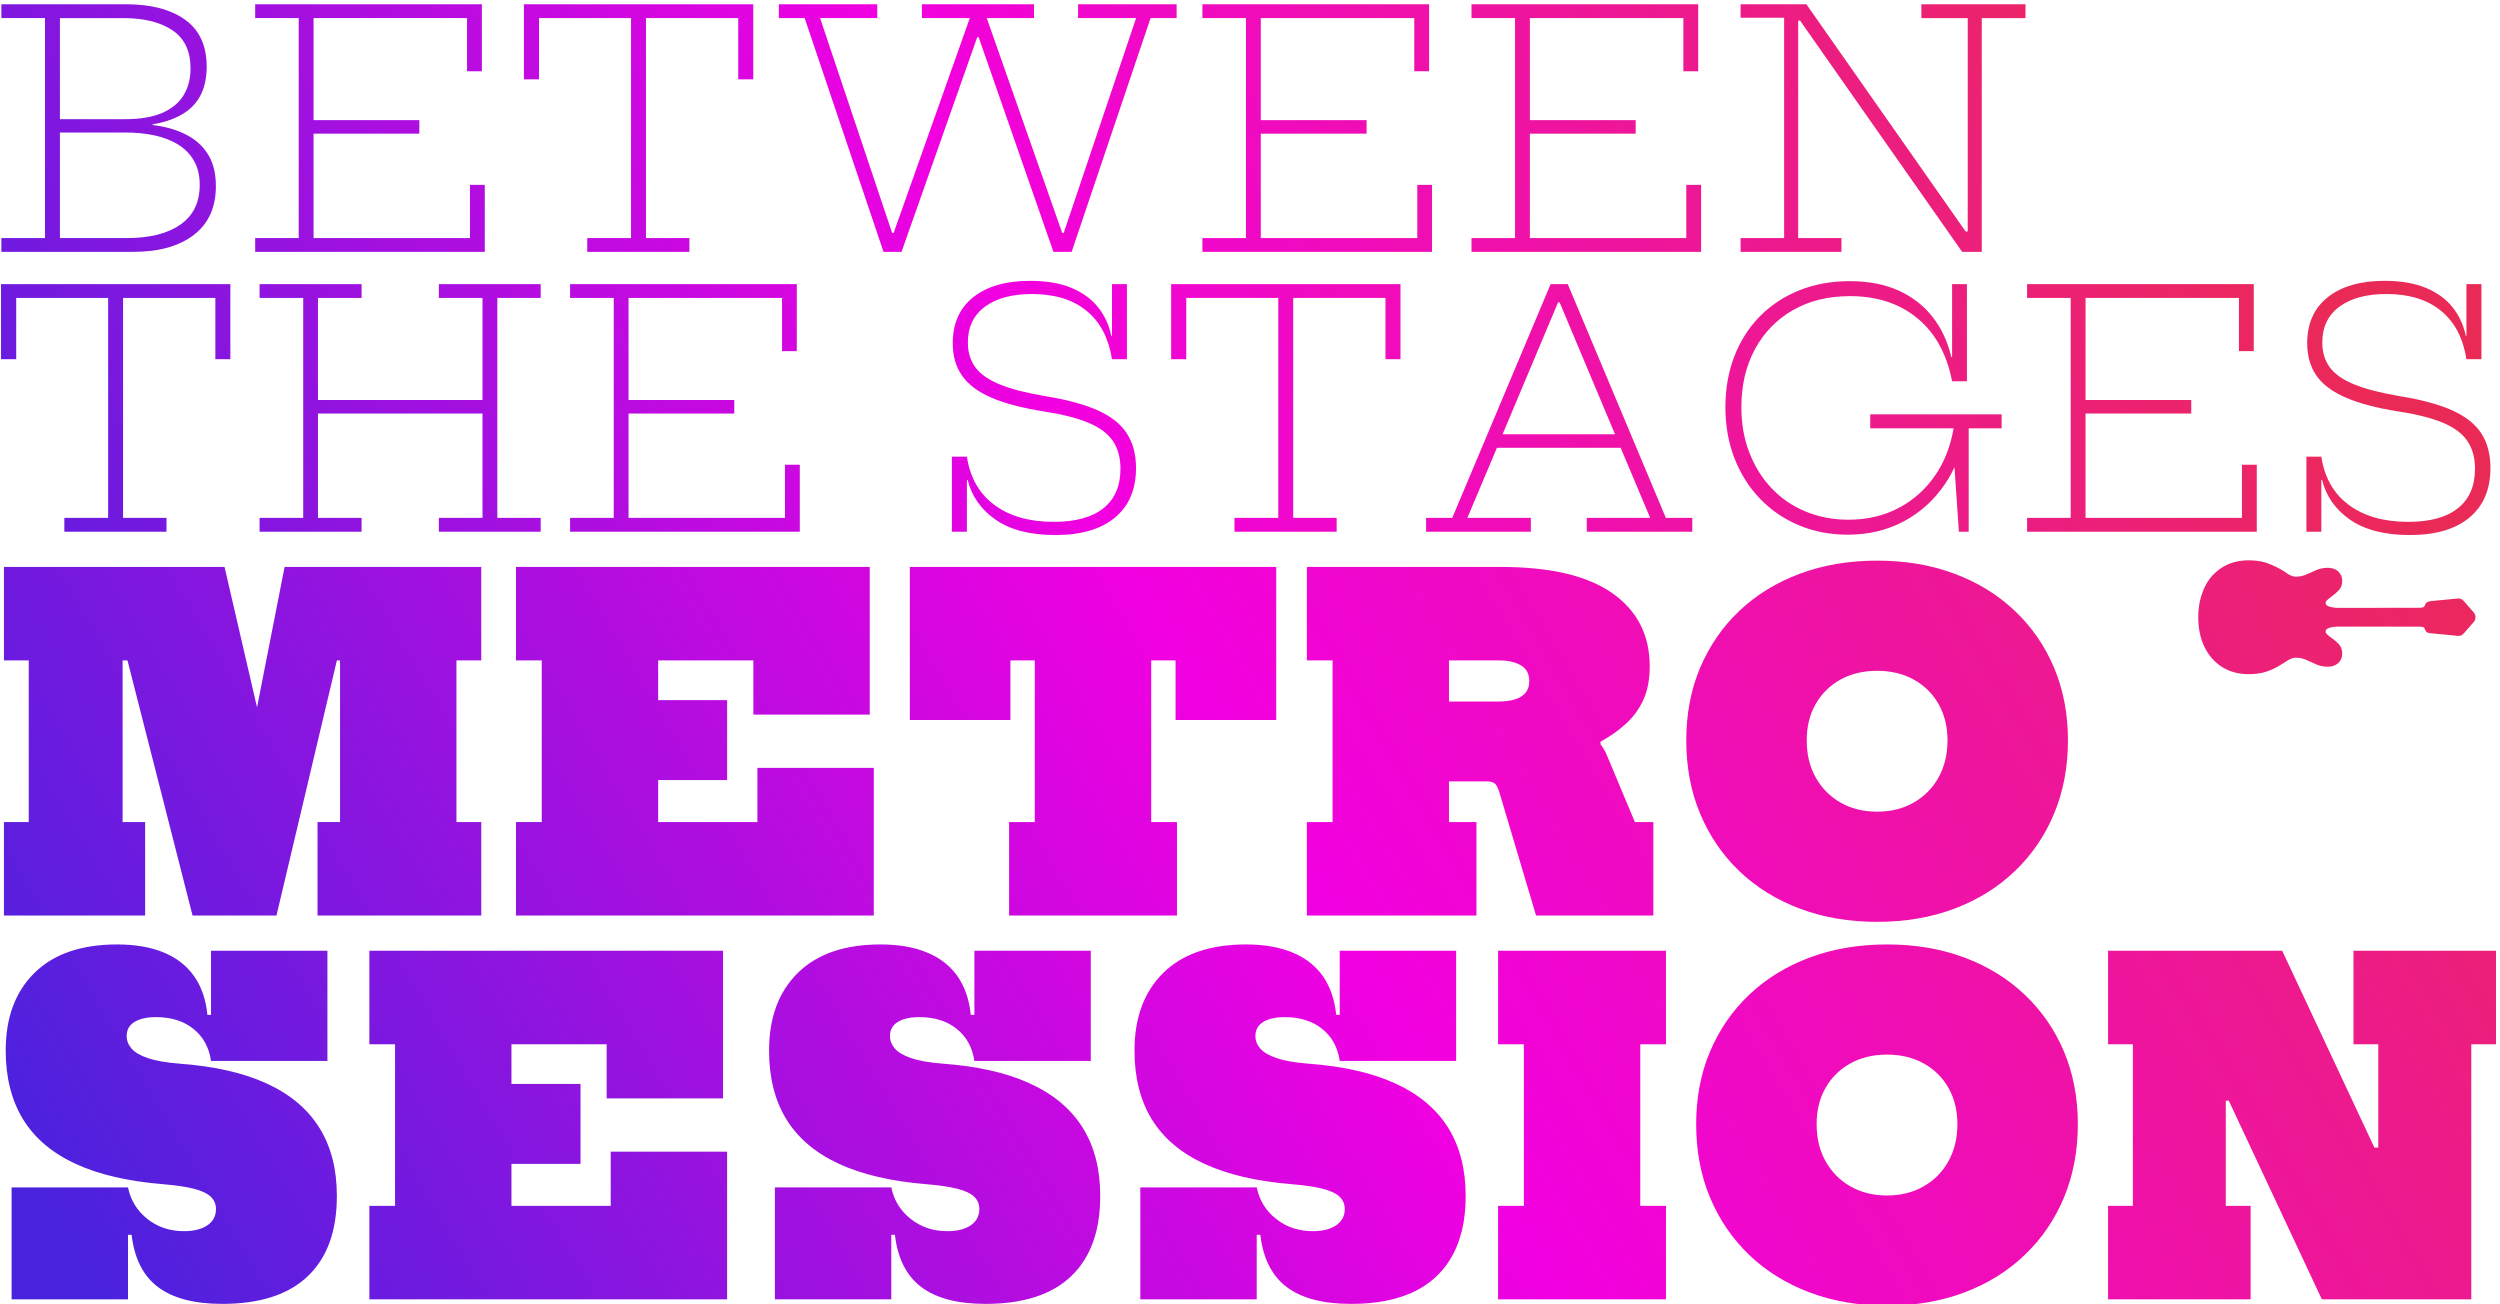
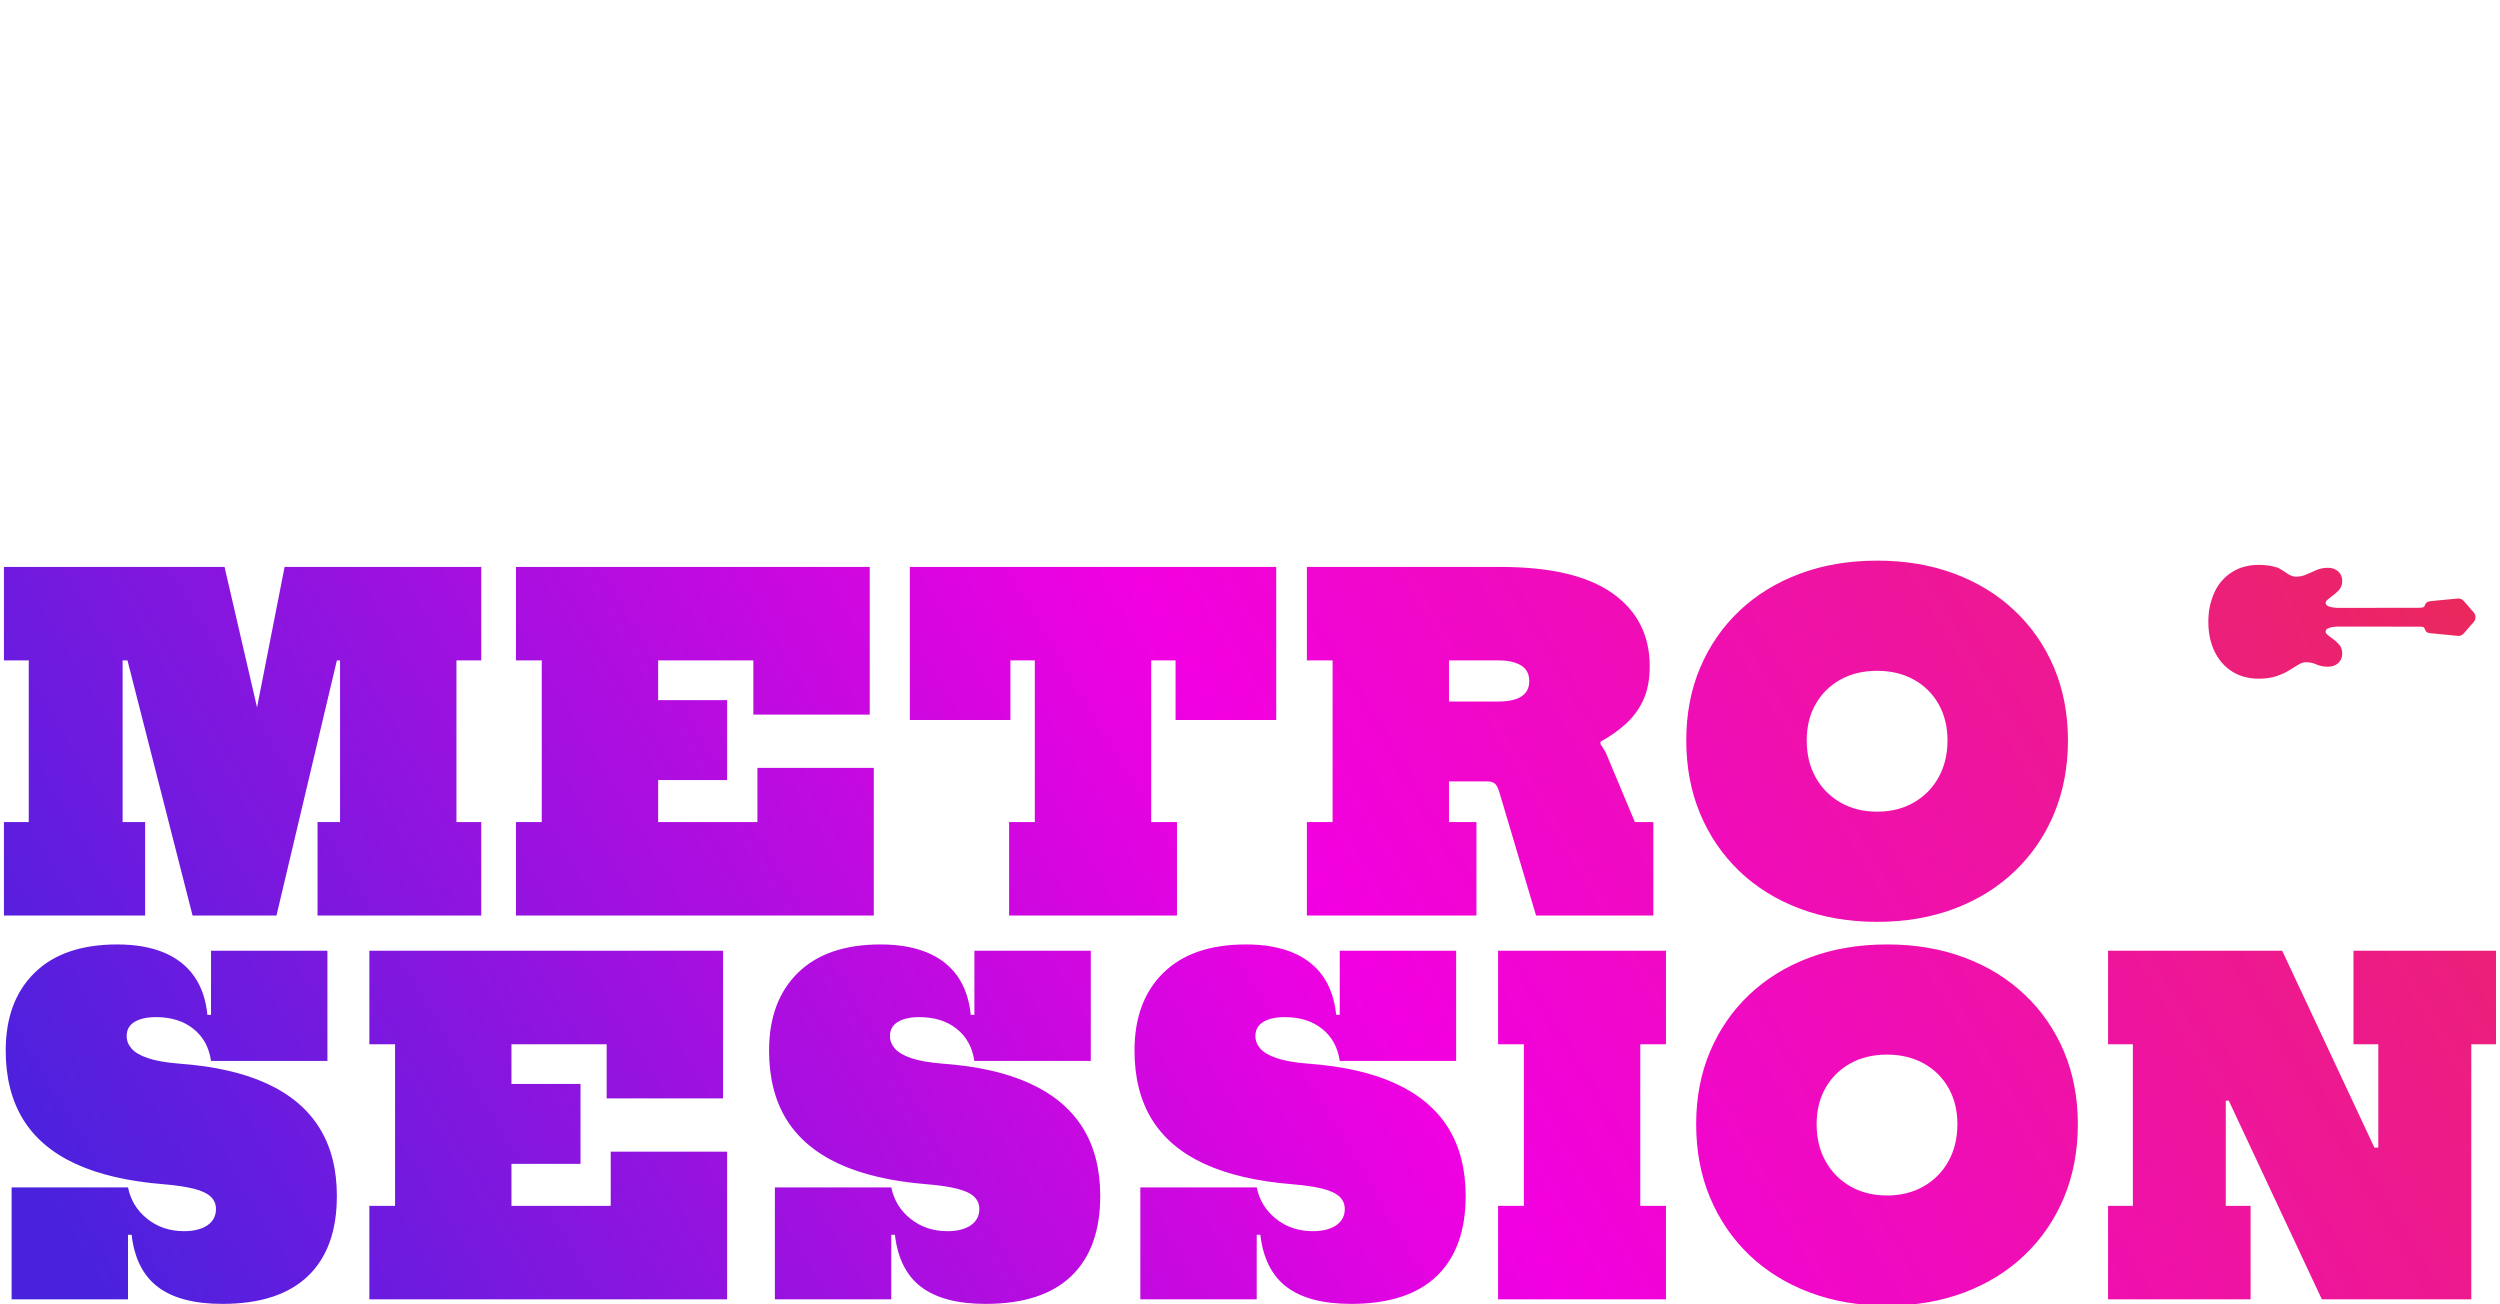
<svg xmlns="http://www.w3.org/2000/svg" xmlns:xlink="http://www.w3.org/1999/xlink" clip-rule="evenodd" fill-rule="evenodd" stroke-linejoin="round" stroke-miterlimit="2" viewBox="0 0 554 289">
  <linearGradient id="a">
    <stop offset="0" stop-color="#4922de" />
    <stop offset=".49" stop-color="#f200e1" />
    <stop offset="1" stop-color="#ea2a56" />
  </linearGradient>
  <linearGradient id="b" gradientTransform="matrix(245.764 -327.158 58.05 369.328 1865.75 1922.45)" gradientUnits="userSpaceOnUse" x1="0" x2="1" xlink:href="#a" y1="0" y2="0" />
  <linearGradient id="c" gradientTransform="matrix(252.305 -414.275 58.738 302.972 1864.55 1959.72)" gradientUnits="userSpaceOnUse" x1="0" x2="1" xlink:href="#a" y1="0" y2="0" />
  <linearGradient id="d" gradientTransform="matrix(-257.851 -620.921 344.982 -143.261 2718.7 1686.99)" gradientUnits="userSpaceOnUse" x1="0" x2="1" xlink:href="#a" y1="0" y2="0" />
-   <path d="m1864.35 1600.07h-14.94v-4.55h4.94v-72.42h-4.94v-4.56h14.1c2.84 0 5.08 1.7 6.71 5.1 1.62 3.4 2.44 8.55 2.44 15.45 0 6.76-.79 11.73-2.36 14.91-.98 1.97-2.23 3.34-3.77 4.08v.22c.3.12.6.26.9.41 1.24.65 2.32 1.76 3.26 3.34.94 1.57 1.67 3.69 2.21 6.36.53 2.68.8 6.02.8 10.03 0 6.98-.83 12.33-2.5 16.05-1.66 3.72-3.95 5.58-6.85 5.58zm-1.14-76.97h-7.17v33.28h7.45c1.65 0 3.02-.68 4.11-2.03 1.08-1.36 1.9-3.28 2.43-5.78.53-2.49.8-5.45.8-8.89 0-5.7-.68-9.9-2.05-12.57-1.36-2.68-3.22-4.01-5.57-4.01zm-7.17 37.67v34.75h7.64c2.54 0 4.55-1.47 6-4.42 1.46-2.95 2.19-7.31 2.19-13.09 0-3.07-.21-5.71-.65-7.92-.43-2.2-1.03-3.99-1.8-5.36-.76-1.37-1.65-2.38-2.67-3.01s-2.12-.95-3.3-.95zm28.72.38v34.37h17.71v-17.51h1.68v22.06h-26v-4.55h4.93v-72.42h-4.93v-4.56h25.67v22.07h-1.68v-17.51h-17.38v33.6h11.98v4.45zm49.79-42.61v24.72h-1.7v-20.16h-10.45v72.42h4.92v4.55h-11.57v-4.55h4.96v-72.42h-10.42v20.16h-1.71v-24.72zm16.79 81.53h-2.04l-8.93-76.97h-2.92v-4.56h11.14v4.56h-6.47l8.16 70.79h.16l8.63-70.79h-5.42v-4.56h12.69v4.56h-5.35l8.55 70.79h.16l8.2-70.79h-6.57v-4.56h11.16v4.56h-2.95l-8.94 76.97h-2.06l-8.47-70.69h-.16zm40.68-38.92v34.37h17.72v-17.51h1.67v22.06h-26v-4.55h4.93v-72.42h-4.93v-4.56h25.67v22.07h-1.68v-17.51h-17.38v33.6h11.98v4.45zm30.47 0v34.37h17.71v-17.51h1.68v22.06h-26v-4.55h4.93v-72.42h-4.93v-4.56h25.67v22.07h-1.68v-17.51h-17.38v33.6h11.98v4.45zm30.59-37.24h-.21v71.61h4.9v4.55h-11.42v-4.55h4.93v-72.53h-4.93v-4.45h7.45l18.03 74.81h.24v-70.25h-5.25v-4.56h11.79v4.56h-4.95v76.97h-2.22zm-177.74 86.78v24.72h-1.7v-20.16h-10.45v72.42h4.92v4.55h-11.57v-4.55h4.96v-72.42h-10.41v20.16h-1.72v-24.72zm9.92 42.61v34.37h4.94v4.55h-11.55v-4.55h4.94v-72.42h-4.94v-4.56h11.55v4.56h-4.94v33.61h18.63v-33.61h-4.94v-4.56h11.53v4.56h-4.91v72.42h4.91v4.55h-11.53v-4.55h4.94v-34.37zm35.17 0v34.37h17.71v-17.51h1.68v22.06h-26.01v-4.55h4.94v-72.42h-4.94v-4.56h25.67v22.07h-1.67v-17.51h-17.38v33.61h11.97v4.44zm38.31 21.9v17.02h-1.7v-24.72h1.7c.36 6.91 1.4 12.21 3.12 15.91 1.72 3.71 3.96 5.56 6.71 5.56 2.47 0 4.35-1.5 5.64-4.5 1.28-3 1.92-7.32 1.92-12.95 0-3.62-.28-6.65-.84-9.11-.57-2.46-1.49-4.47-2.77-6.05-1.28-1.57-2.98-2.82-5.1-3.76-2.42-1.12-4.39-2.63-5.91-4.53-1.51-1.9-2.62-4.31-3.32-7.24-.7-2.92-1.05-6.48-1.05-10.68 0-6.54.78-11.59 2.33-15.17 1.56-3.58 3.7-5.37 6.42-5.37 1.85 0 3.42.78 4.7 2.33 1.27 1.56 2.28 3.7 3.02 6.43.74 2.72 1.23 5.84 1.48 9.35h.08v-17.03h1.69v24.72h-1.69c-.38-6.93-1.33-12.25-2.88-15.93-1.55-3.69-3.61-5.53-6.18-5.53-2.24 0-4.02 1.38-5.31 4.14-1.3 2.77-1.95 6.72-1.95 11.85 0 3.21.29 5.94.86 8.18s1.5 4.12 2.79 5.64 3.02 2.8 5.18 3.85c2.44 1.16 4.42 2.72 5.91 4.69 1.5 1.97 2.59 4.5 3.27 7.59.69 3.09 1.03 6.87 1.03 11.35 0 7.02-.79 12.44-2.37 16.29s-3.83 5.78-6.76 5.78c-2.84 0-5.1-1.68-6.75-5.02-1.66-3.34-2.72-7.7-3.18-13.09zm49.1-64.51v24.72h-1.7v-20.16h-10.45v72.42h4.92v4.55h-11.57v-4.55h4.96v-72.42h-10.42v20.16h-1.71v-24.72zm10.92 53.89-3.35 23.09h7.19v4.55h-11.86v-4.55h2.96l11.14-76.98h1.94l11.11 76.98h2.99v4.55h-11.95v-4.55h7.18l-3.34-23.09zm13.37-4.45-6.27-43.42h-.18l-6.28 43.42zm38.44 10.82c-.31 1.98-.67 3.86-1.09 5.63-1.22 5.23-2.77 9.3-4.65 12.23-1.89 2.92-4 4.39-6.34 4.39-2 0-3.84-1.03-5.53-3.09s-3.15-4.96-4.39-8.7c-1.25-3.74-2.21-8.17-2.9-13.28-.69-5.12-1.04-10.75-1.04-16.89 0-6.11.34-11.69 1.01-16.75s1.63-9.43 2.87-13.12c1.24-3.68 2.73-6.55 4.45-8.59 1.73-2.04 3.65-3.06 5.76-3.06 2.13 0 3.98 1.05 5.56 3.14 1.57 2.1 2.85 5.02 3.84 8.76 1 3.74 1.69 8.1 2.09 13.09h.09v-24.02h1.68v31.99h-1.68c-.61-9.04-1.92-15.97-3.95-20.79-2.02-4.83-4.56-7.24-7.61-7.24-2.48 0-4.63 1.55-6.48 4.64-1.84 3.09-3.27 7.38-4.29 12.87s-1.53 11.85-1.53 19.08c0 5.46.3 10.44.91 14.96.6 4.52 1.44 8.43 2.52 11.74s2.36 5.85 3.85 7.64c1.48 1.79 3.1 2.69 4.87 2.69 2.08 0 3.97-1.29 5.65-3.85 1.68-2.57 3.07-6.17 4.16-10.82 1.03-4.39 1.72-9.52 2.07-15.38v-.04h-9.44v-4.61h14.88v4.61h-3.73v34.04h-1.11zm14.84-17.65v34.37h17.71v-17.51h1.68v22.06h-26.01v-4.55h4.94v-72.42h-4.94v-4.56h25.67v22.07h-1.68v-17.51h-17.37v33.61h11.97v4.44zm26.7 21.9v17.02h-1.69v-24.72h1.69c.36 6.91 1.4 12.21 3.12 15.91 1.72 3.71 3.96 5.56 6.72 5.56 2.47 0 4.35-1.5 5.63-4.5 1.29-3 1.93-7.32 1.93-12.95 0-3.62-.28-6.65-.85-9.11-.56-2.46-1.48-4.47-2.76-6.05-1.28-1.57-2.98-2.82-5.11-3.76-2.42-1.12-4.39-2.63-5.9-4.53-1.52-1.9-2.63-4.31-3.33-7.24-.7-2.92-1.05-6.48-1.05-10.68 0-6.54.78-11.59 2.34-15.17s3.7-5.37 6.41-5.37c1.86 0 3.42.78 4.7 2.33 1.28 1.56 2.29 3.7 3.03 6.43.73 2.72 1.23 5.84 1.48 9.35h.07v-17.03h1.7v24.72h-1.7c-.37-6.93-1.33-12.25-2.88-15.93-1.54-3.69-3.6-5.53-6.17-5.53-2.25 0-4.02 1.38-5.32 4.14-1.3 2.77-1.95 6.72-1.95 11.85 0 3.21.29 5.94.86 8.18s1.5 4.12 2.8 5.64c1.29 1.52 3.01 2.8 5.17 3.85 2.45 1.16 4.42 2.72 5.92 4.69 1.49 1.97 2.58 4.5 3.27 7.59.68 3.09 1.02 6.87 1.02 11.35 0 7.02-.79 12.44-2.37 16.29-1.57 3.85-3.83 5.78-6.76 5.78-2.84 0-5.09-1.68-6.75-5.02s-2.72-7.7-3.18-13.09z" fill="url(#b)" transform="matrix(1.957 0 0 .673 -3618.993 -1021.035)" />
  <path d="m1863.69 1734.6h-.55v53.22h2.55v30.78h-15.99v-30.78h2.81v-53.22h-2.81v-30.78h24.98l3.68 46.24 3.12-46.24h22.27v30.78h-2.81v53.22h2.81v30.78h-18.54v-30.78h2.55v-53.22h-.36l-6.84 84h-9.5zm60.09 39.4v13.82h11.24v-17.84h13.18v48.62h-40.52v-30.78h2.92v-53.22h-2.92v-30.78h40.06v48.62h-13.18v-17.84h-10.78v13.08h7.81v26.32zm69.99-70.18v50.4h-11.4v-19.62h-2.76v53.22h2.92v30.78h-19.01v-30.78h2.91v-53.22h-2.76v19.62h-11.39v-50.4zm19.56 70.62v13.38h3.11v30.78h-19.2v-30.78h2.91v-53.22h-2.91v-30.78h21.96c5.61 0 9.82 2.89 12.64 8.66 2.81 5.77 4.22 13.79 4.22 24.05 0 4.31-.24 8-.72 11.08-.49 3.07-1.16 5.71-2 7.91-.84 2.21-1.79 4.15-2.85 5.84v.83c.32 1.28.56 2.49.72 3.63l3.17 22h2.09v30.78h-13.28l-4.14-40.44c-.15-1.49-.32-2.48-.51-2.97-.19-.5-.48-.75-.87-.75zm0-39.84v13.53h5.62c.75 0 1.38-.25 1.9-.75.52-.49.91-1.24 1.18-2.23.26-.99.39-2.23.39-3.72 0-2.37-.31-4.11-.94-5.2s-1.46-1.63-2.48-1.63zm48.48 86.08c-3.19 0-6.1-1.45-8.75-4.35s-4.93-7.01-6.85-12.34c-1.91-5.33-3.39-11.63-4.44-18.92-1.05-7.28-1.57-15.34-1.57-24.16 0-8.72.52-16.69 1.57-23.9s2.53-13.45 4.44-18.73c1.92-5.28 4.2-9.36 6.85-12.23 2.65-2.88 5.57-4.31 8.77-4.31 3.19 0 6.1 1.43 8.74 4.31 2.64 2.87 4.92 6.95 6.83 12.23 1.92 5.28 3.4 11.52 4.45 18.73 1.04 7.21 1.57 15.18 1.57 23.9 0 8.82-.53 16.88-1.57 24.16-1.05 7.29-2.53 13.59-4.45 18.92-1.91 5.33-4.19 9.44-6.83 12.34s-5.56 4.35-8.76 4.35zm0-36.28c1.57 0 2.95-1 4.15-3.01 1.2-2 2.14-4.77 2.81-8.29.67-3.51 1.01-7.58 1.01-12.19 0-4.51-.34-8.49-1.01-11.93s-1.61-6.13-2.81-8.07c-1.2-1.93-2.58-2.89-4.15-2.89s-2.95.96-4.15 2.89c-1.2 1.94-2.14 4.63-2.81 8.07-.68 3.44-1.01 7.42-1.01 11.93 0 4.61.33 8.68 1.01 12.19.67 3.52 1.61 6.29 2.81 8.29 1.2 2.01 2.58 3.01 4.15 3.01zm-198.06 123.71c.29 4.21 1.02 7.67 2.18 10.37 1.17 2.7 2.55 4.05 4.16 4.05 1.12 0 2-.65 2.65-1.93.65-1.29.97-3.08.97-5.36 0-1.63-.2-2.99-.6-4.09-.4-1.09-1.04-1.95-1.91-2.6-.88-.64-2.04-1.14-3.46-1.48-4.01-.95-7.33-3.2-9.97-6.77s-4.61-8.45-5.91-14.64c-1.3-6.2-1.96-13.73-1.96-22.6 0-10.86 1.09-19.39 3.27-25.61s5.3-9.33 9.35-9.33c2.05 0 3.8.88 5.27 2.64 1.46 1.76 2.61 4.36 3.44 7.8.84 3.45 1.34 7.7 1.51 12.75h.41v-21.11h13.18v36.28h-13.18c-.22-4.46-.88-7.98-1.99-10.56s-2.52-3.87-4.24-3.87c-1.02 0-1.83.52-2.43 1.57-.6 1.04-.89 2.6-.89 4.68 0 1.49.18 2.85.55 4.09.36 1.24.98 2.29 1.85 3.16.87.86 2.06 1.47 3.57 1.82 3.96.84 7.25 3.02 9.89 6.54s4.62 8.36 5.95 14.53 1.99 13.67 1.99 22.49c0 11.5-1.09 20.3-3.28 26.39-2.19 6.1-5.42 9.15-9.69 9.15-3.17 0-5.6-1.85-7.28-5.54-1.69-3.69-2.68-9.43-2.99-17.21h-.41v21.26h-13.18v-36.87zm43.42-7.73v13.82h11.24v-17.84h13.18v48.62h-40.51v-30.78h2.91v-53.22h-2.91v-30.78h40.05v48.62h-13.18v-17.84h-10.78v13.08h7.82v26.32zm43.01 7.73c.3 4.21 1.02 7.67 2.19 10.37s2.55 4.05 4.15 4.05c1.12 0 2.01-.65 2.66-1.93.64-1.29.97-3.08.97-5.36 0-1.63-.2-2.99-.6-4.09-.4-1.09-1.04-1.95-1.92-2.6-.87-.64-2.03-1.14-3.46-1.48-4-.95-7.32-3.2-9.96-6.77s-4.61-8.45-5.92-14.64c-1.3-6.2-1.95-13.73-1.95-22.6 0-10.86 1.09-19.39 3.27-25.61s5.3-9.33 9.35-9.33c2.04 0 3.8.88 5.26 2.64 1.47 1.76 2.62 4.36 3.45 7.8.83 3.45 1.34 7.7 1.51 12.75h.41v-21.11h13.18v36.28h-13.18c-.23-4.46-.89-7.98-2-10.56-1.1-2.58-2.52-3.87-4.24-3.87-1.02 0-1.83.52-2.42 1.57-.6 1.04-.9 2.6-.9 4.68 0 1.49.19 2.85.55 4.09.37 1.24.99 2.29 1.85 3.16.87.86 2.06 1.47 3.58 1.82 3.95.84 7.25 3.02 9.88 6.54 2.65 3.52 4.63 8.36 5.96 14.53s1.99 13.67 1.99 22.49c0 11.5-1.09 20.3-3.28 26.39-2.19 6.1-5.42 9.15-9.7 9.15-3.17 0-5.59-1.85-7.28-5.54-1.68-3.69-2.68-9.43-2.99-17.21h-.41v21.26h-13.18v-36.87zm41.38 0c.29 4.21 1.02 7.67 2.19 10.37 1.16 2.7 2.55 4.05 4.15 4.05 1.12 0 2.01-.65 2.66-1.93.64-1.29.97-3.08.97-5.36 0-1.63-.2-2.99-.6-4.09-.4-1.09-1.04-1.95-1.92-2.6-.88-.64-2.03-1.14-3.46-1.48-4-.95-7.32-3.2-9.96-6.77s-4.61-8.45-5.92-14.64c-1.3-6.2-1.95-13.73-1.95-22.6 0-10.86 1.09-19.39 3.27-25.61s5.3-9.33 9.35-9.33c2.04 0 3.79.88 5.26 2.64s2.61 4.36 3.45 7.8c.83 3.45 1.33 7.7 1.51 12.75h.4v-21.11h13.18v36.28h-13.18c-.22-4.46-.88-7.98-1.99-10.56-1.1-2.58-2.52-3.87-4.24-3.87-1.02 0-1.83.52-2.42 1.57-.6 1.04-.9 2.6-.9 4.68 0 1.49.18 2.85.55 4.09s.98 2.29 1.85 3.16c.87.86 2.06 1.47 3.58 1.82 3.95.84 7.24 3.02 9.88 6.54s4.63 8.36 5.96 14.53c1.32 6.17 1.99 13.67 1.99 22.49 0 11.5-1.1 20.3-3.28 26.39-2.19 6.1-5.42 9.15-9.7 9.15-3.17 0-5.59-1.85-7.28-5.54-1.68-3.69-2.68-9.43-2.99-17.21h-.41v21.26h-13.18v-36.87zm27.33-47.13v-30.78h19.01v30.78h-2.91v53.22h2.91v30.78h-19.01v-30.78h2.92v-53.22zm44.04 86.08c-3.19 0-6.1-1.45-8.75-4.35s-4.93-7.01-6.85-12.34c-1.91-5.33-3.39-11.63-4.44-18.92-1.05-7.28-1.57-15.34-1.57-24.16 0-8.72.52-16.69 1.57-23.9s2.53-13.46 4.44-18.73c1.92-5.28 4.2-9.36 6.85-12.23 2.65-2.88 5.57-4.31 8.77-4.31 3.19 0 6.1 1.43 8.74 4.31 2.64 2.87 4.92 6.95 6.83 12.23 1.92 5.27 3.4 11.52 4.45 18.73 1.04 7.21 1.57 15.18 1.57 23.9 0 8.82-.53 16.88-1.57 24.16-1.05 7.29-2.53 13.59-4.45 18.92-1.91 5.33-4.19 9.44-6.83 12.34s-5.56 4.35-8.76 4.35zm0-36.28c1.56 0 2.95-1 4.15-3.01 1.2-2 2.14-4.77 2.81-8.29s1.01-7.58 1.01-12.19c0-4.51-.34-8.49-1.01-11.93-.67-3.45-1.61-6.13-2.81-8.07-1.2-1.93-2.59-2.9-4.15-2.9-1.57 0-2.95.97-4.15 2.9-1.2 1.94-2.14 4.62-2.81 8.07-.68 3.44-1.01 7.42-1.01 11.93 0 4.61.33 8.67 1.01 12.19.67 3.52 1.61 6.29 2.81 8.29 1.2 2.01 2.58 3.01 4.15 3.01zm38.7-31.22h-.34v34.64h2.81v30.78h-16.14v-30.78h2.81v-53.22h-2.81v-30.78h19.72l10.44 64.82h.44v-34.04h-2.81v-30.78h16.14v30.78h-2.8v84h-16.92z" fill="url(#c)" transform="matrix(1.957 0 0 .673 -3618.993 -1021.035)" />
-   <path d="m2522.51 1114.38c.71-1.53 1.43-2.79 2.16-3.79.72-.99 1.08-1.93 1.08-2.81 0-1.14-.22-2.21-.67-3.21s-.9-2.03-1.36-3.09-.69-2.23-.69-3.52c0-1.3.37-2.35 1.12-3.17.75-.81 1.72-1.22 2.9-1.22 1.15 0 2.09.34 2.83 1.02.73.69 1.35 1.4 1.86 2.15.42.51.79.95 1.09 1.34.31.39.63.58.96.58.39 0 .7-.22.93-.66s.39-.98.47-1.63c.09-.64.13-1.26.13-1.86l-.04-24.52c0-.65-.06-1.09-.18-1.31s-.35-.39-.7-.49c-.67-.2-1.06-.79-1.16-1.76l-.8-8.3c-.05-.7.2-1.3.75-1.8l3.51-3.05c.43-.38.92-.56 1.48-.56.54 0 1.03.18 1.47.56l3.51 3.05c.54.5.79 1.1.74 1.8l-.81 8.3c-.04.53-.14.92-.29 1.17-.16.25-.44.44-.85.59-.4.13-.64.31-.74.52-.09.21-.14.64-.14 1.28l-.02 24.55c0 .51.03 1.08.11 1.74.07.65.22 1.21.45 1.68.22.46.55.7 1 .7.3 0 .62-.18.93-.55.32-.37.67-.82 1.05-1.37.52-.75 1.14-1.46 1.88-2.15.74-.68 1.7-1.02 2.87-1.02 1.18 0 2.14.41 2.89 1.22.74.82 1.12 1.87 1.12 3.17 0 1.29-.23 2.46-.69 3.52s-.92 2.09-1.39 3.09c-.46 1-.69 2.07-.69 3.21 0 .73.25 1.52.76 2.34.5.82 1.08 1.77 1.75 2.84.66 1.08 1.25 2.37 1.77 3.88.51 1.5.77 3.3.77 5.38 0 3.13-.73 5.85-2.18 8.16-1.46 2.31-3.5 4.11-6.12 5.39s-5.67 1.93-9.15 1.93c-1.53 0-2.98-.13-4.37-.39-1.3-.25-3.26-.83-4.78-1.54-2.64-1.23-4.66-3.08-6.11-5.39-1.46-2.31-2.18-5.03-2.18-8.16 0-2.08.25-3.88.77-5.38.31-.9.64-1.72 1-2.46z" fill="url(#d)" transform="matrix(0 .723 -.723 0 1309.69 -1698.328)" />
+   <path d="m2522.51 1114.38c.71-1.53 1.43-2.79 2.16-3.79.72-.99 1.08-1.93 1.08-2.81 0-1.14-.22-2.21-.67-3.21s-.9-2.03-1.36-3.09-.69-2.23-.69-3.52c0-1.3.37-2.35 1.12-3.17.75-.81 1.72-1.22 2.9-1.22 1.15 0 2.09.34 2.83 1.02.73.69 1.35 1.4 1.86 2.15.42.51.79.95 1.09 1.34.31.39.63.58.96.58.39 0 .7-.22.93-.66s.39-.98.47-1.63c.09-.64.13-1.26.13-1.86l-.04-24.52c0-.65-.06-1.09-.18-1.31s-.35-.39-.7-.49c-.67-.2-1.06-.79-1.16-1.76l-.8-8.3c-.05-.7.2-1.3.75-1.8l3.51-3.05c.43-.38.92-.56 1.48-.56.54 0 1.03.18 1.47.56l3.51 3.05c.54.5.79 1.1.74 1.8l-.81 8.3c-.04.53-.14.92-.29 1.17-.16.25-.44.44-.85.59-.4.13-.64.31-.74.52-.09.21-.14.64-.14 1.28l-.02 24.55c0 .51.03 1.08.11 1.74.07.65.22 1.21.45 1.68.22.46.55.7 1 .7.3 0 .62-.18.93-.55.32-.37.67-.82 1.05-1.37.52-.75 1.14-1.46 1.88-2.15.74-.68 1.7-1.02 2.87-1.02 1.18 0 2.14.41 2.89 1.22.74.82 1.12 1.87 1.12 3.17 0 1.29-.23 2.46-.69 3.52c-.46 1-.69 2.07-.69 3.21 0 .73.25 1.52.76 2.34.5.82 1.08 1.77 1.75 2.84.66 1.08 1.25 2.37 1.77 3.88.51 1.5.77 3.3.77 5.38 0 3.13-.73 5.85-2.18 8.16-1.46 2.31-3.5 4.11-6.12 5.39s-5.67 1.93-9.15 1.93c-1.53 0-2.98-.13-4.37-.39-1.3-.25-3.26-.83-4.78-1.54-2.64-1.23-4.66-3.08-6.11-5.39-1.46-2.31-2.18-5.03-2.18-8.16 0-2.08.25-3.88.77-5.38.31-.9.64-1.72 1-2.46z" fill="url(#d)" transform="matrix(0 .723 -.723 0 1309.69 -1698.328)" />
</svg>